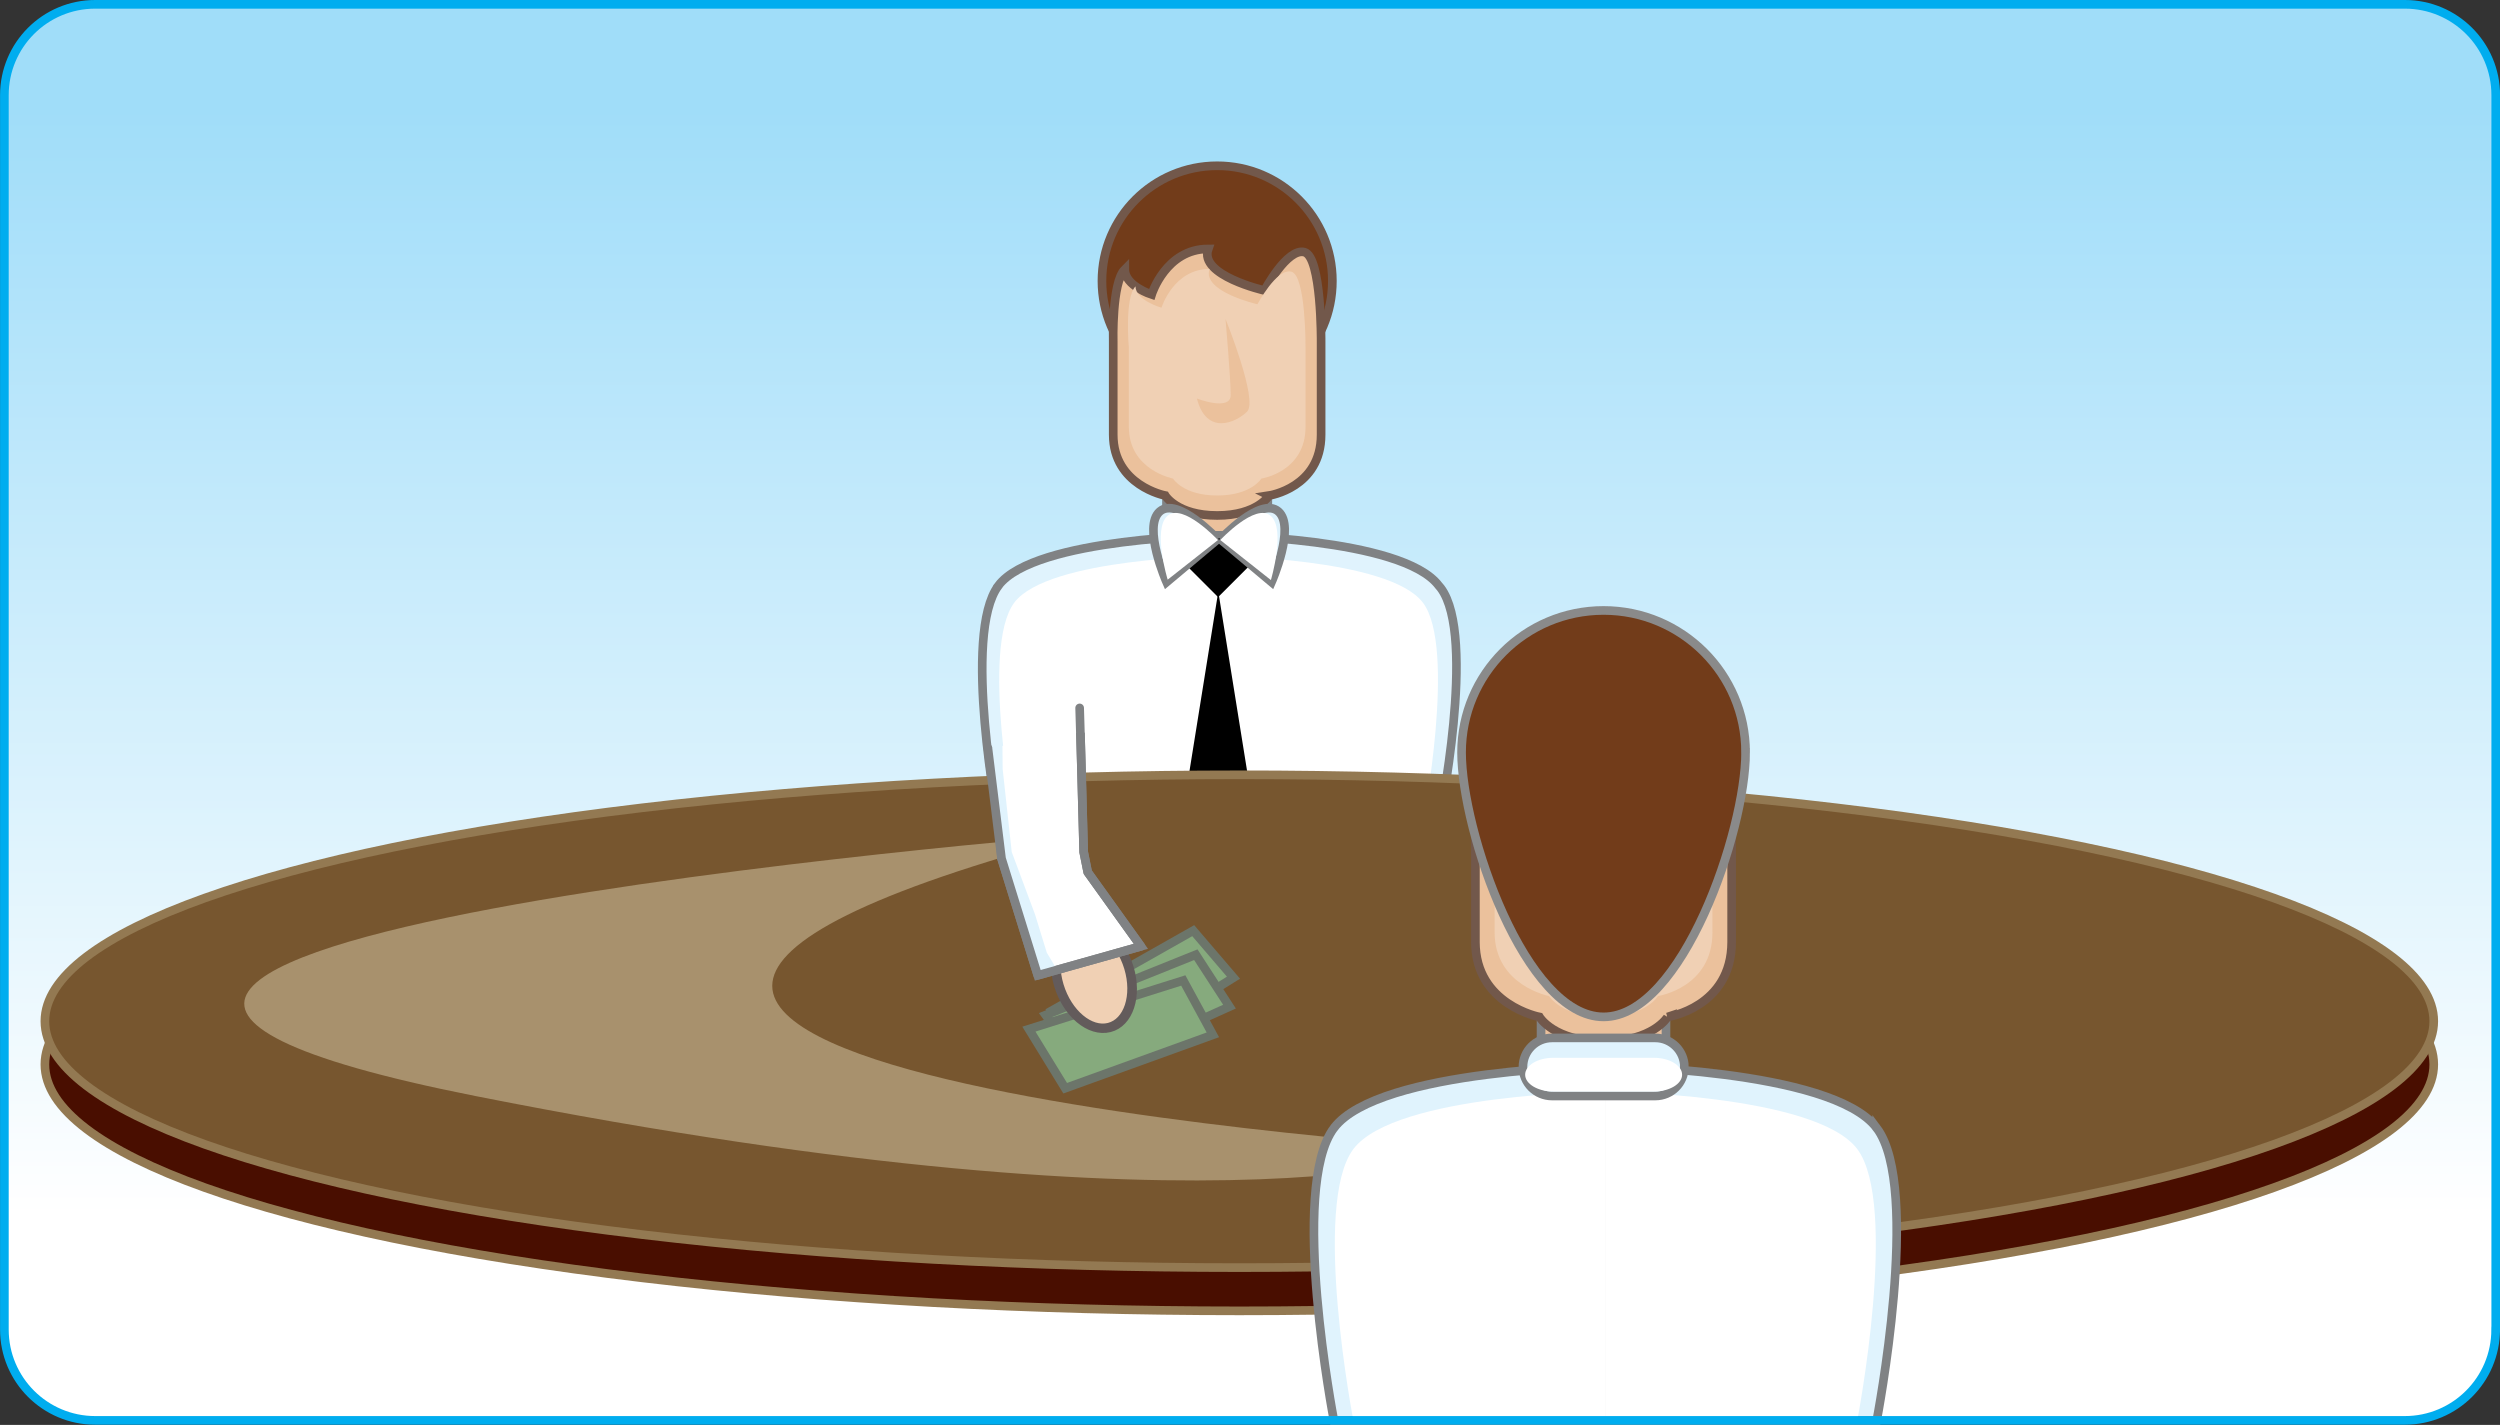
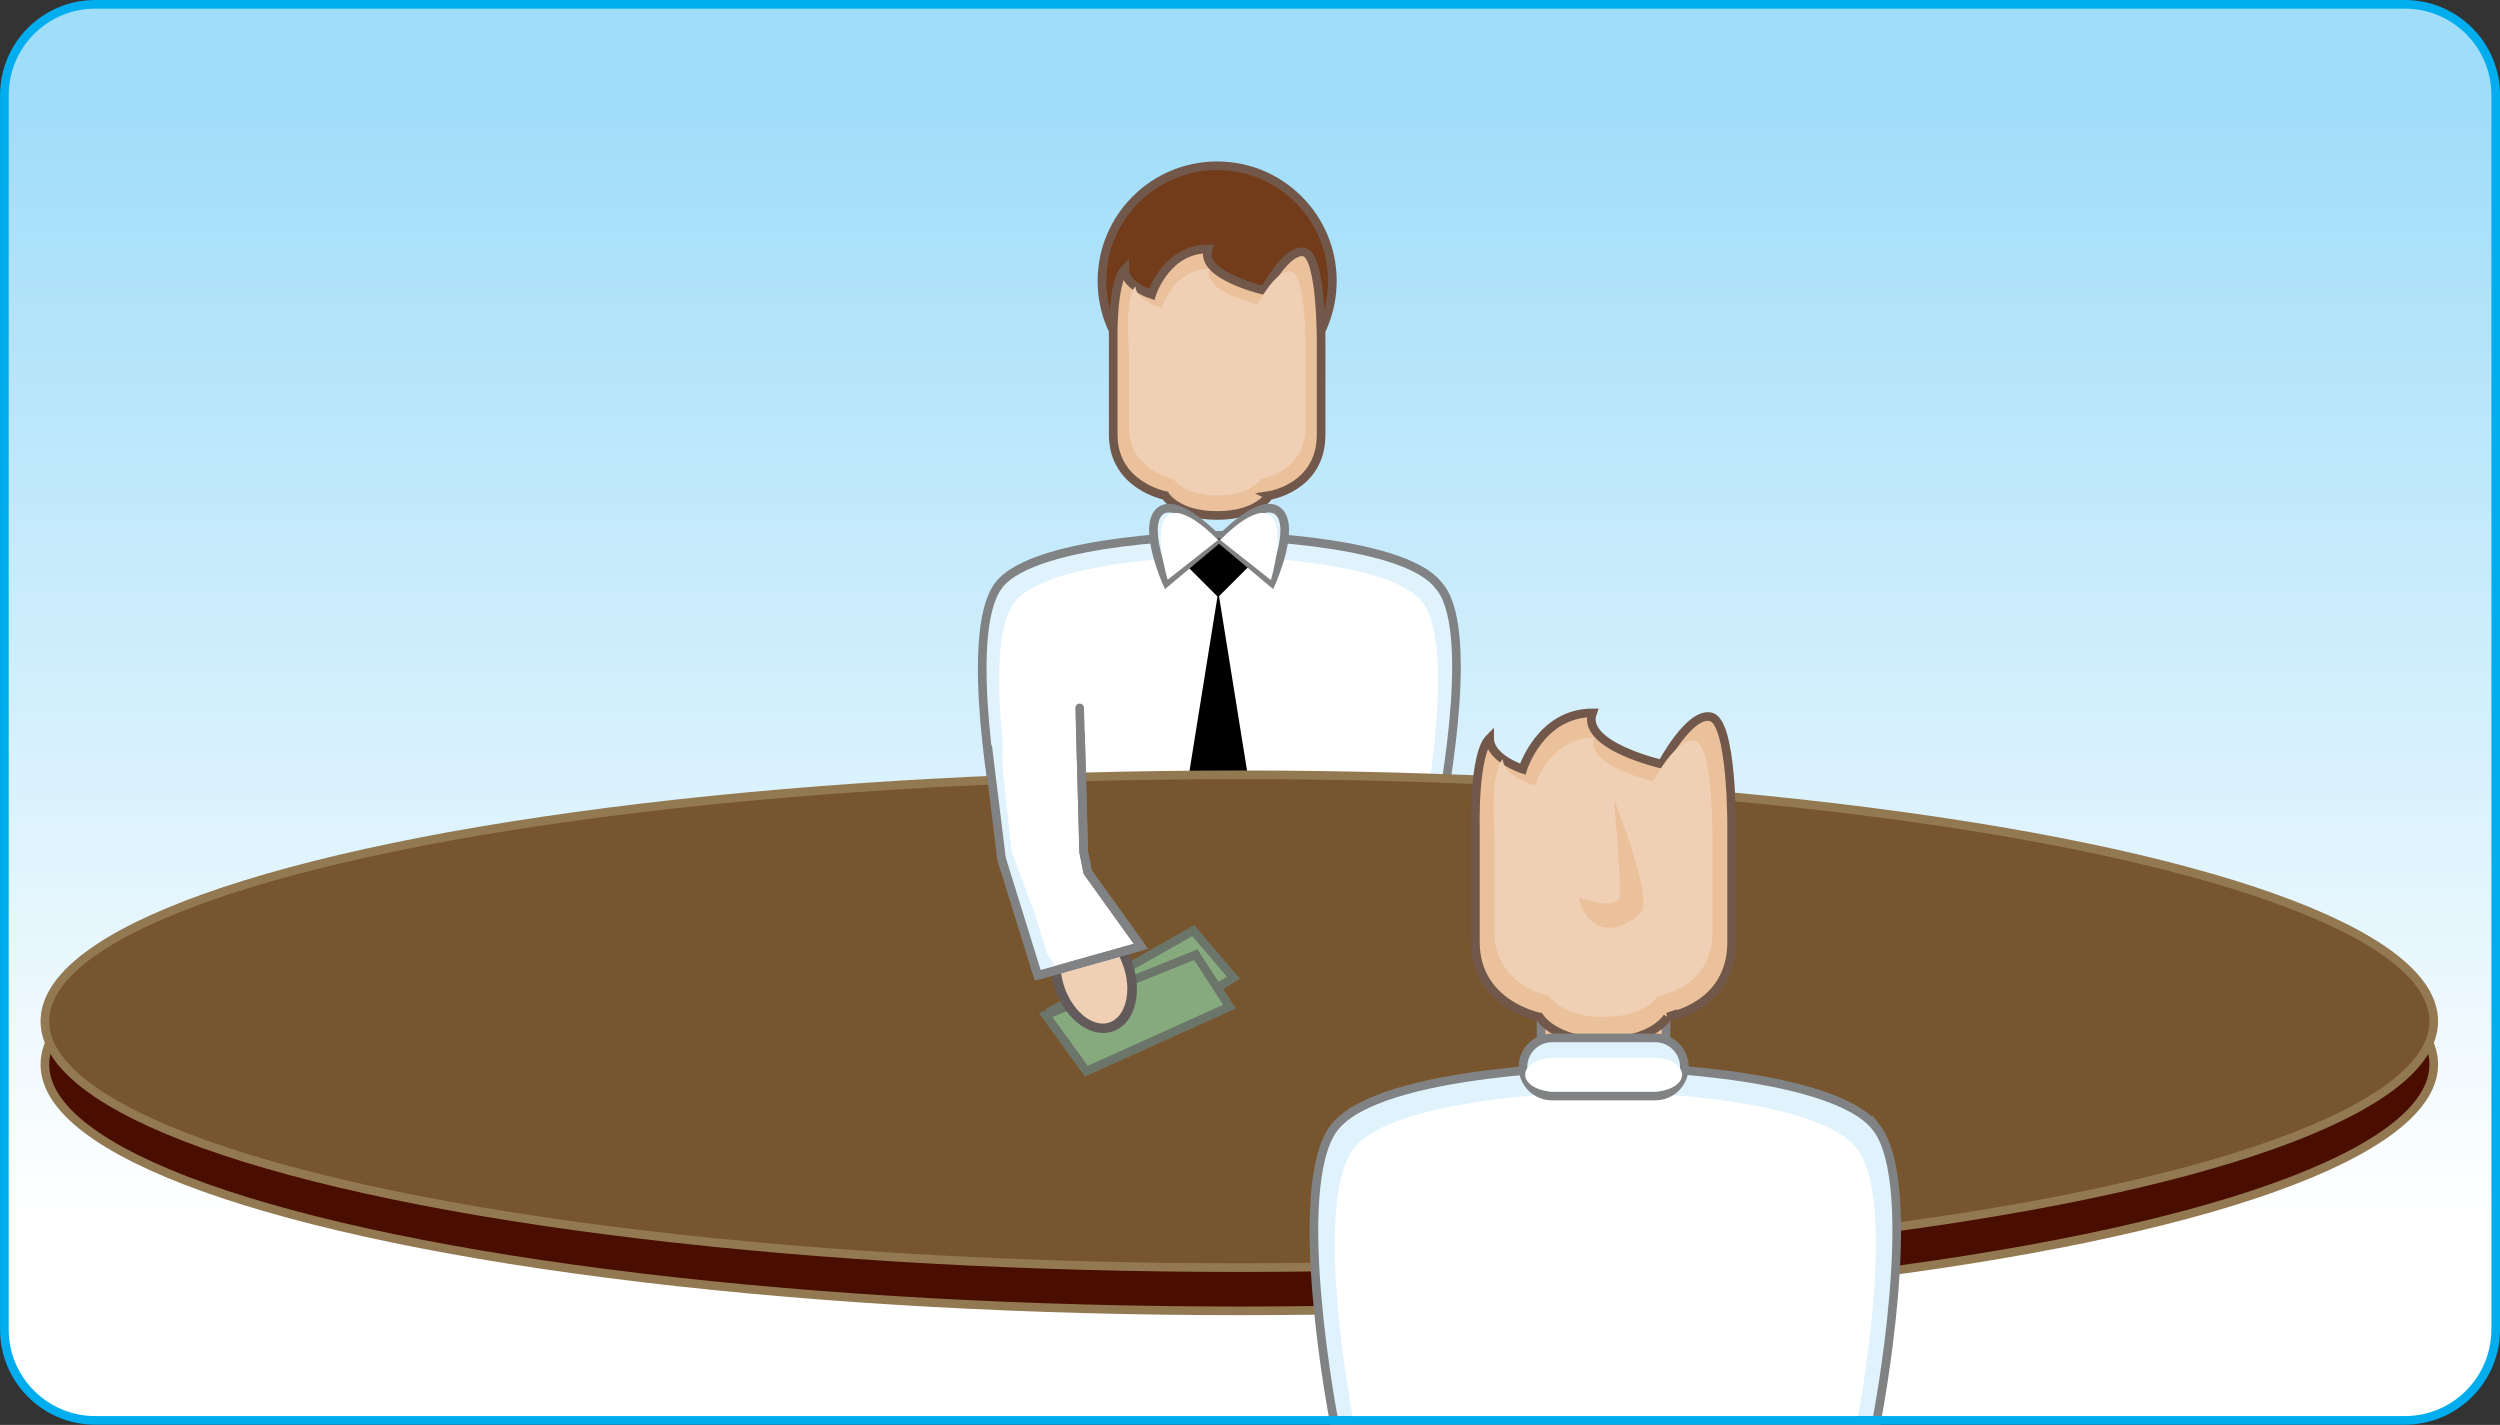
<svg xmlns="http://www.w3.org/2000/svg" enable-background="new 0 0 289.07 164.759" overflow="visible" version="1.1" viewBox="0 0 289.07 164.76" xml:space="preserve">
  <rect x="0" y="0" width="289.07" height="164.76" fill="#333333" stroke="none" />
  <linearGradient id="a" x1="144.54" x2="144.54" y1="140.6" y2="12.758" gradientTransform="translate(0 -.162)" gradientUnits="userSpaceOnUse">
    <stop stop-color="#fff" offset="0" />
    <stop stop-color="#A0DDF9" offset="1" />
  </linearGradient>
  <path d="m288.57 153.57c0 5.803-4.704 10.507-10.507 10.507h-267.05c-5.803 0-10.507-4.705-10.507-10.507v-142.72c-3e-3 -5.805 4.701-10.51 10.504-10.51h267.06c5.803 0 10.507 4.705 10.507 10.507v142.72z" fill="url(#a)" />
  <g transform="translate(.428 -12.198)">
    <circle cx="140.31" cy="44.688" r="13.321" fill="#723c1a" stroke="#72584b" />
-     <rect x="134.45" y="69.497" width="11.717" height="4.607" fill="#ebc19c" stroke="#808284" />
    <path d="m115.02 79.913c-4.223 5.609 0 27.442 0 27.442h25.456v-33.256s-21.24 0.201-25.46 5.809zm50.91 0c-4.225-5.608-25.457-5.809-25.457-5.809v33.251h25.457s4.453-21.558 0.233-27.167z" fill="#e0f3fd" stroke="#808284" />
    <path d="m116.85 81.884c-3.92 5.205 0 25.471 0 25.471h23.628v-30.868s-19.71 0.186-23.63 5.392zm47.25 0c-3.92-5.206-23.629-5.393-23.629-5.393v30.864h23.629s3.92-20.271 0-25.476z" fill="#fff" />
    <path d="m146.32 69.497s-1.368 2.304-6.009 2.304c-4.64 0-6.009-2.304-6.009-2.304s-6.01-1.152-6.01-7.036v-3.702-7.036s-0.182-6.854 1.336-8.371c0 1.907 3.104 2.904 3.104 2.904s1.636-5.275 6.544-5.275c-1.103 3.075 6.51 4.808 6.51 4.808s2.604-4.938 4.606-4.437 1.937 10.371 1.937 10.371v7.036 3.702c0 6.135-6.01 7.036-6.01 7.036z" fill="#ebc19c" stroke="#72584b" />
    <path d="m145.42 67.532s-1.163 1.958-5.108 1.958c-3.943 0-5.107-1.958-5.107-1.958s-5.107-0.979-5.107-5.981v-3.146-5.98s-0.518-5.827 0.771-7.116c0 1.62 3.002 2.468 3.002 2.468s1.391-4.483 5.563-4.483c-0.938 2.614 5.533 4.086 5.533 4.086s2.213-4.197 3.916-3.771 1.646 8.816 1.646 8.816v5.98 3.146c0 5.215-5.1 5.981-5.1 5.981z" fill="#f0d0b4" />
    <rect transform="matrix(.707 -.707 .707 .707 -13.744 122.04)" x="137.88" y="75.047" width="5.124" height="5.124" />
    <polygon points="140.44 106.77 136.82 103.15 140.44 80.596 144.06 103.15" />
    <path d="m140.37 74.554s-4.657-4.988-6.694-3.218c-2.035 1.771 0.785 8.175 0.785 8.175l5.91-4.957z" fill="#e0f3fd" stroke="#808284" />
    <path d="m140.69 74.554s4.657-4.988 6.693-3.218c2.037 1.771-0.784 8.175-0.784 8.175l-5.91-4.957z" fill="#e0f3fd" stroke="#808284" />
    <path d="m140.4 74.642s-4.055-4.344-5.828-2.802 0.015 7.384 0.015 7.384l5.82-4.582z" fill="#fff" />
    <path d="m140.67 74.642s4.056-4.344 5.829-2.802 0.025 7.431 0.025 7.431l-5.85-4.629z" fill="#fff" />
-     <path d="m137.97 58.28s3.905 1.502 3.905-0.4c0-1.903-0.601-8.814-0.601-8.814s3.806 9.415 2.504 10.717c-1.3 1.301-4.71 2.804-5.81-1.503z" fill="#ebc19c" />
  </g>
  <ellipse cx="143.3" cy="123.08" rx="138.11" ry="28.492" fill="#490E00" stroke="#937952" />
  <ellipse cx="143.3" cy="118.08" rx="138.11" ry="28.492" fill="#77562F" stroke="#937952" />
  <path d="m137.97 107.61-16.289 9.214 5.524 5.812 15.421-9.589z" fill="#86aa7d" fill-rule="evenodd" stroke="#6c756a" stroke-width="1px" />
  <path d="m138.27 110.39-17.365 6.978 4.706 6.492 16.553-7.465z" fill="#86aa7d" fill-rule="evenodd" stroke="#6c756a" stroke-width="1px" />
-   <path d="m136.82 113.37-17.849 5.626 4.194 6.833 17.077-6.173z" fill="#86aa7d" fill-rule="evenodd" stroke="#6c756a" stroke-width="1px" />
-   <path d="m125.25 96.49s-158.55 12.746-70.254 30.246 115 6.123 115 6.123-146.48-9.38-44.75-36.37z" fill="#A8916D" />
  <rect x="178.19" y="117.59" width="14.444" height="5.679" fill="#EBC19C" stroke="#808284" />
  <path d="m154.24 130.43c-5.206 6.915 0 33.83 0 33.83h31.381v-40.99s-26.17 0.25-31.38 7.16zm62.76 0c-5.207-6.914-31.382-7.161-31.382-7.161v40.99h31.382s5.21-26.92 0-33.83z" fill="#E0F3FD" stroke="#808284" />
  <path d="m156.49 132.86c-4.832 6.417 0 31.399 0 31.399h29.128v-38.047s-24.29 0.23-29.13 6.65zm58.26 0c-4.834-6.417-29.129-6.647-29.129-6.647v38.047h29.129s4.83-24.98 0-31.4z" fill="#fff" />
  <path d="m192.82 117.59s-1.688 2.84-7.408 2.84-7.407-2.84-7.407-2.84-7.408-1.42-7.408-8.673v-13.243s-0.225-8.449 1.646-10.319c0 2.351 3.827 3.58 3.827 3.58s2.017-6.502 8.066-6.502c-1.358 3.791 8.024 5.927 8.024 5.927s3.21-6.087 5.68-5.469c2.469 0.618 2.387 12.784 2.387 12.784v13.236c0 7.57-7.41 8.68-7.41 8.68z" fill="#EBC19C" stroke="#72584B" />
  <path d="m191.71 115.17s-1.434 2.414-6.297 2.414c-4.861 0-6.297-2.414-6.297-2.414s-6.296-1.207-6.296-7.373v-11.25s-0.638-7.183 0.952-8.772c0 1.997 3.7 3.043 3.7 3.043s1.715-5.527 6.856-5.527c-1.154 3.222 6.822 5.038 6.822 5.038s2.728-5.174 4.827-4.649 2.029 10.868 2.029 10.868v11.25c0.01 6.42-6.29 7.37-6.29 7.37z" fill="#F0D0B4" />
  <path d="m182.53 103.76s4.815 1.852 4.815-0.494-0.741-10.865-0.741-10.865 4.692 11.605 3.087 13.211c-1.6 1.6-5.8 3.45-7.16-1.86z" fill="#EBC19C" />
-   <path d="m201.84 87.006c0 9.069-7.352 30.574-16.422 30.574-9.068 0-16.42-21.505-16.42-30.574s7.353-16.421 16.421-16.421c9.06 0 16.42 7.353 16.42 16.421z" fill="#723C1A" stroke="#8a8a8a" />
  <path d="m194.76 123.37c0 1.855-1.504 3.358-3.358 3.358h-11.946c-1.855 0-3.359-1.503-3.359-3.358s1.504-3.359 3.359-3.359h11.946c1.85 0 3.36 1.51 3.36 3.36z" fill="#E0F3FD" stroke="#808284" />
  <path d="m194.5 124.26c0 1.076-1.461 1.949-3.264 1.949h-11.62c-1.803 0-3.265-0.873-3.265-1.949 0-1.077 1.462-1.949 3.265-1.949h11.612c1.81 0 3.27 0.88 3.27 1.95z" fill="#fff" />
  <path d="m288.57 153.73c0 5.803-4.704 10.507-10.507 10.507h-267.05c-5.803 0-10.507-4.705-10.507-10.507v-142.72c-3e-3 -5.805 4.701-10.51 10.504-10.51h267.06c5.803 0 10.507 4.705 10.507 10.507v142.72z" fill="none" stroke="#00ADEF" />
  <ellipse transform="matrix(.97 -.244 .288 .958 0 0)" cx="88.694" cy="140.46" rx="4.175" ry="6.149" fill="#f0d0b4" stroke="#635b5b" stroke-linecap="round" stroke-linejoin="round" stroke-width="1.101" />
  <path d="m114.74 86.442 1.062 12.823 4.192 13.509 11.925-3.354-6.149-8.571-0.466-2.329-0.373-13.788" fill="#fff" fill-rule="evenodd" stroke="#808284" stroke-width="1px" />
  <path d="m115.91 86.054 0.026 2.87 1.048 9.591 2.697 7.227 1.358 4.411 1 1.669-2.47 0.606-3.681-13.42-0.652-6.99-0.606-3.588 0.078-0.962-0.072-1.042z" fill="#e0f3fd" fill-rule="evenodd" />
  <path d="m114.23 86.499 1.573 12.766 4.192 13.509 11.925-3.354-6.149-8.571-0.466-2.329-0.28-10.341-0.188-6.324" fill="none" stroke="#808284" stroke-linecap="round" stroke-linejoin="round" stroke-width="1px" />
</svg>